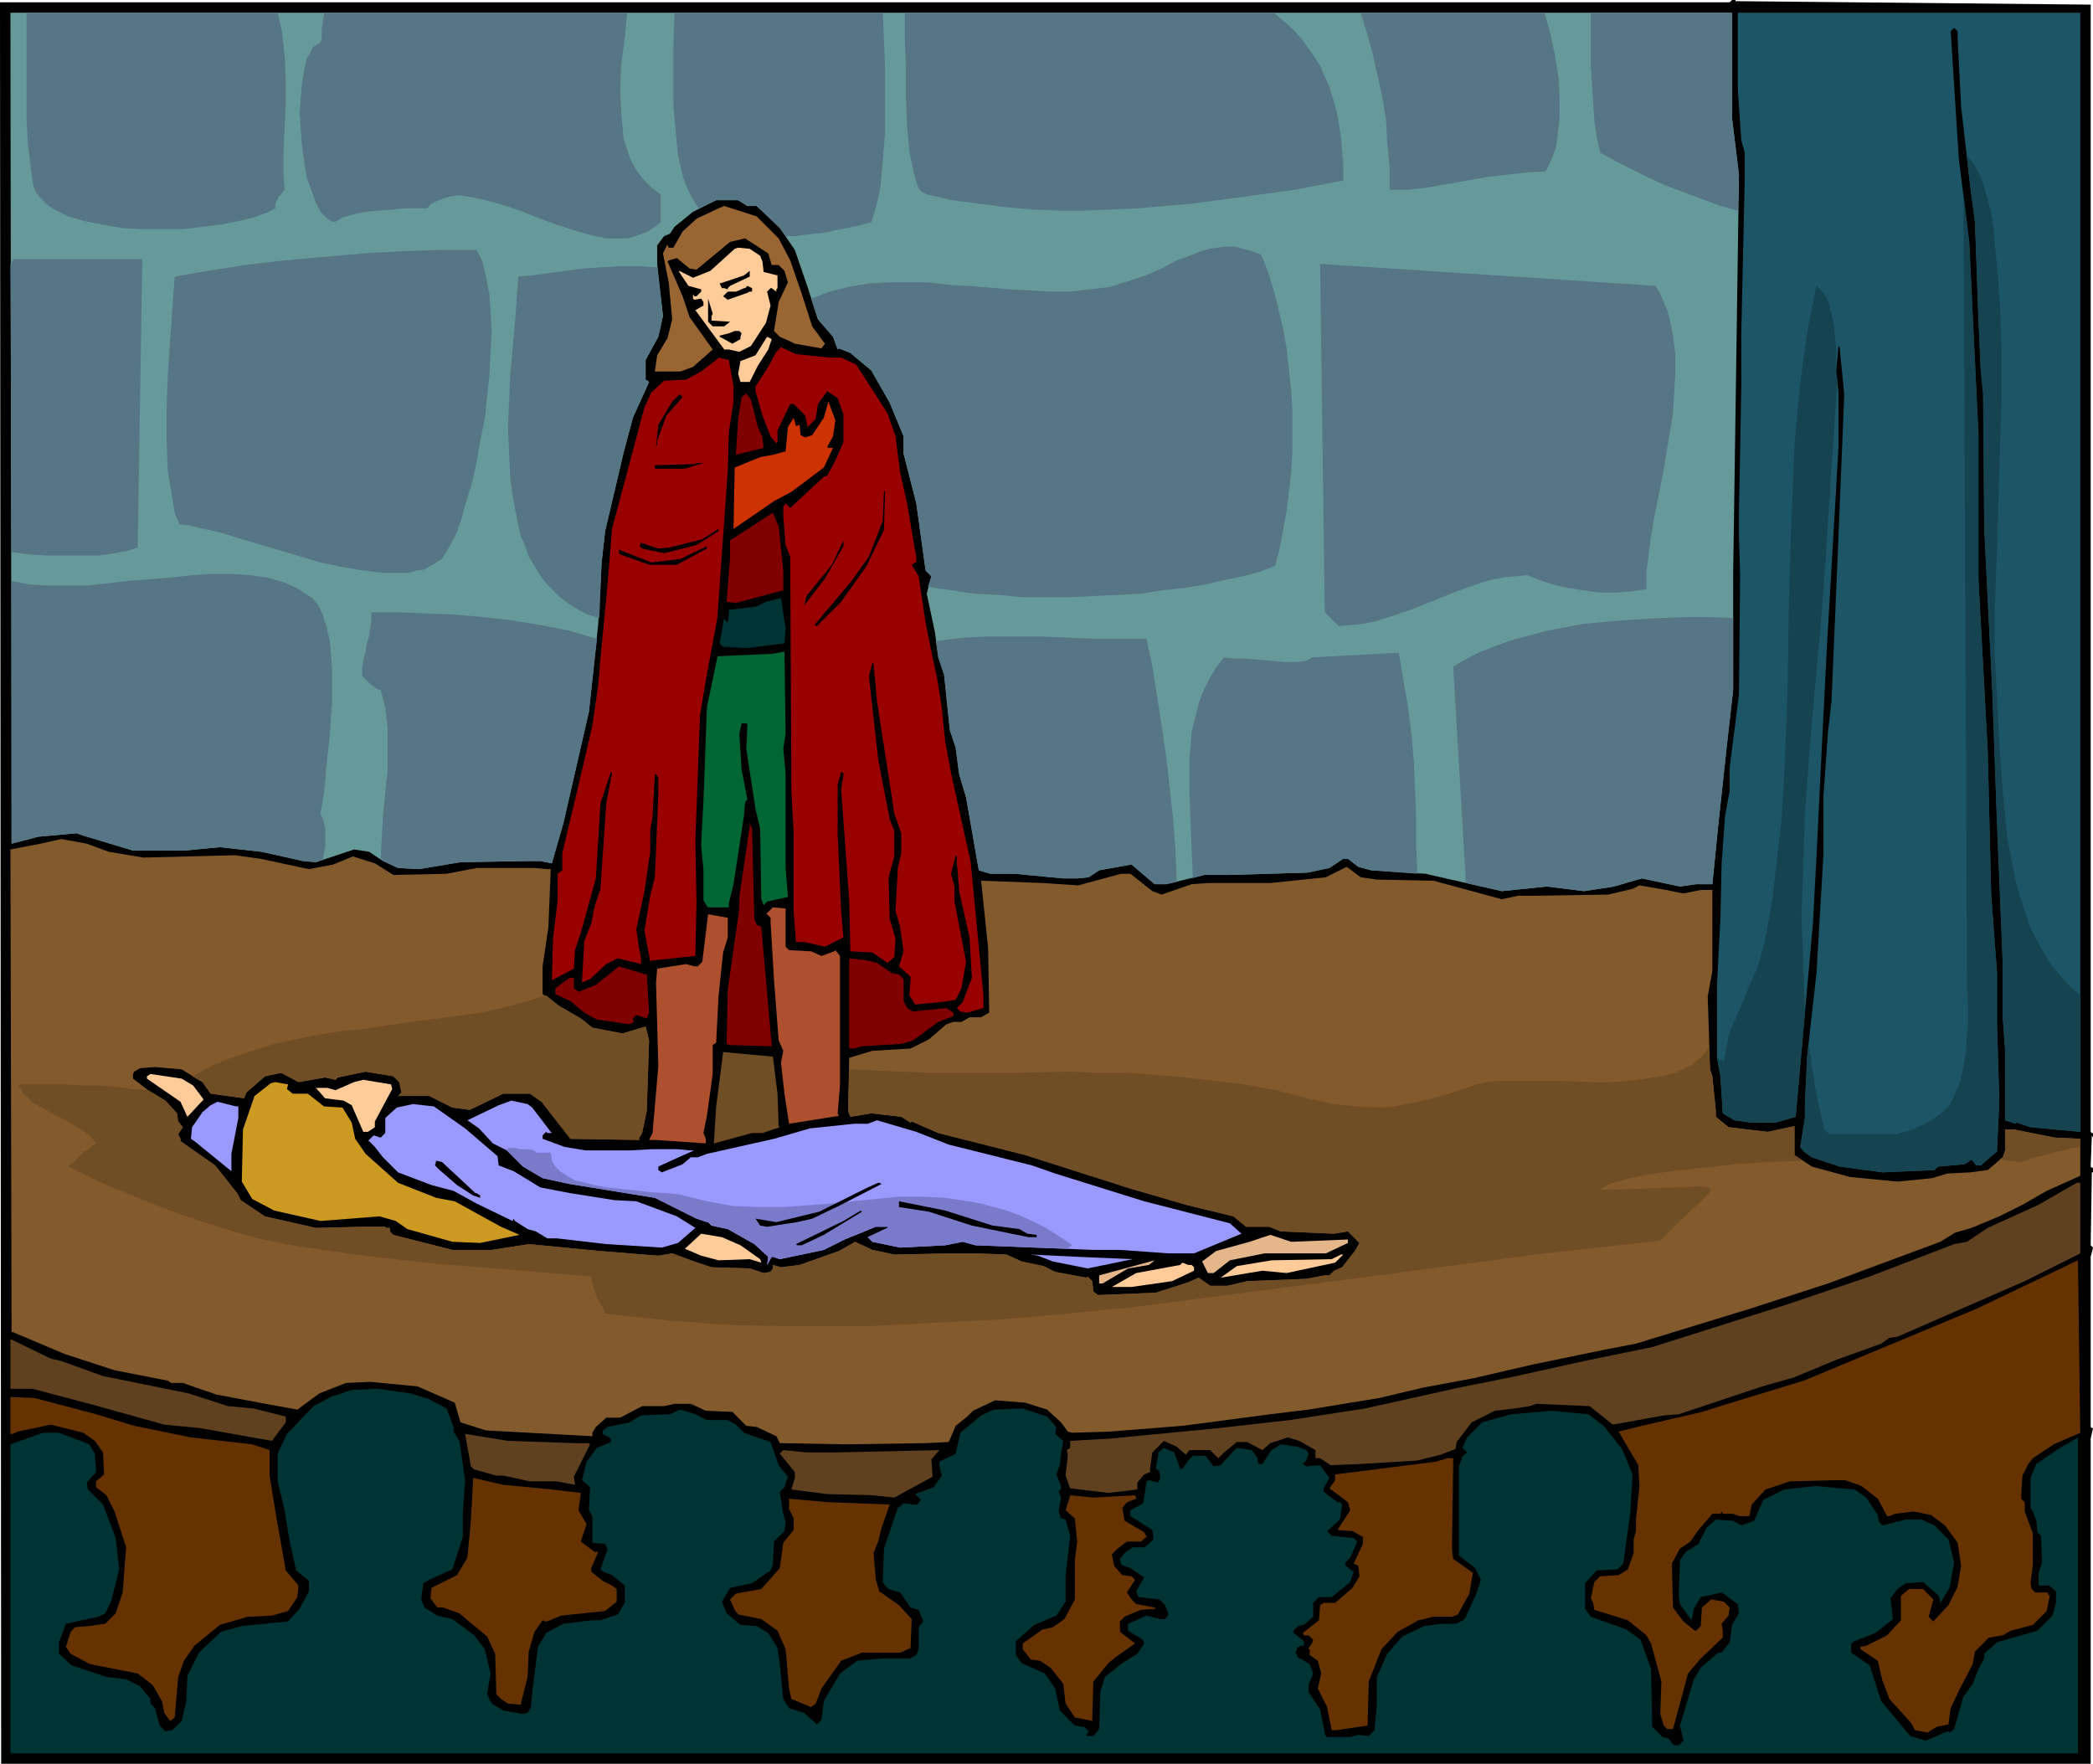
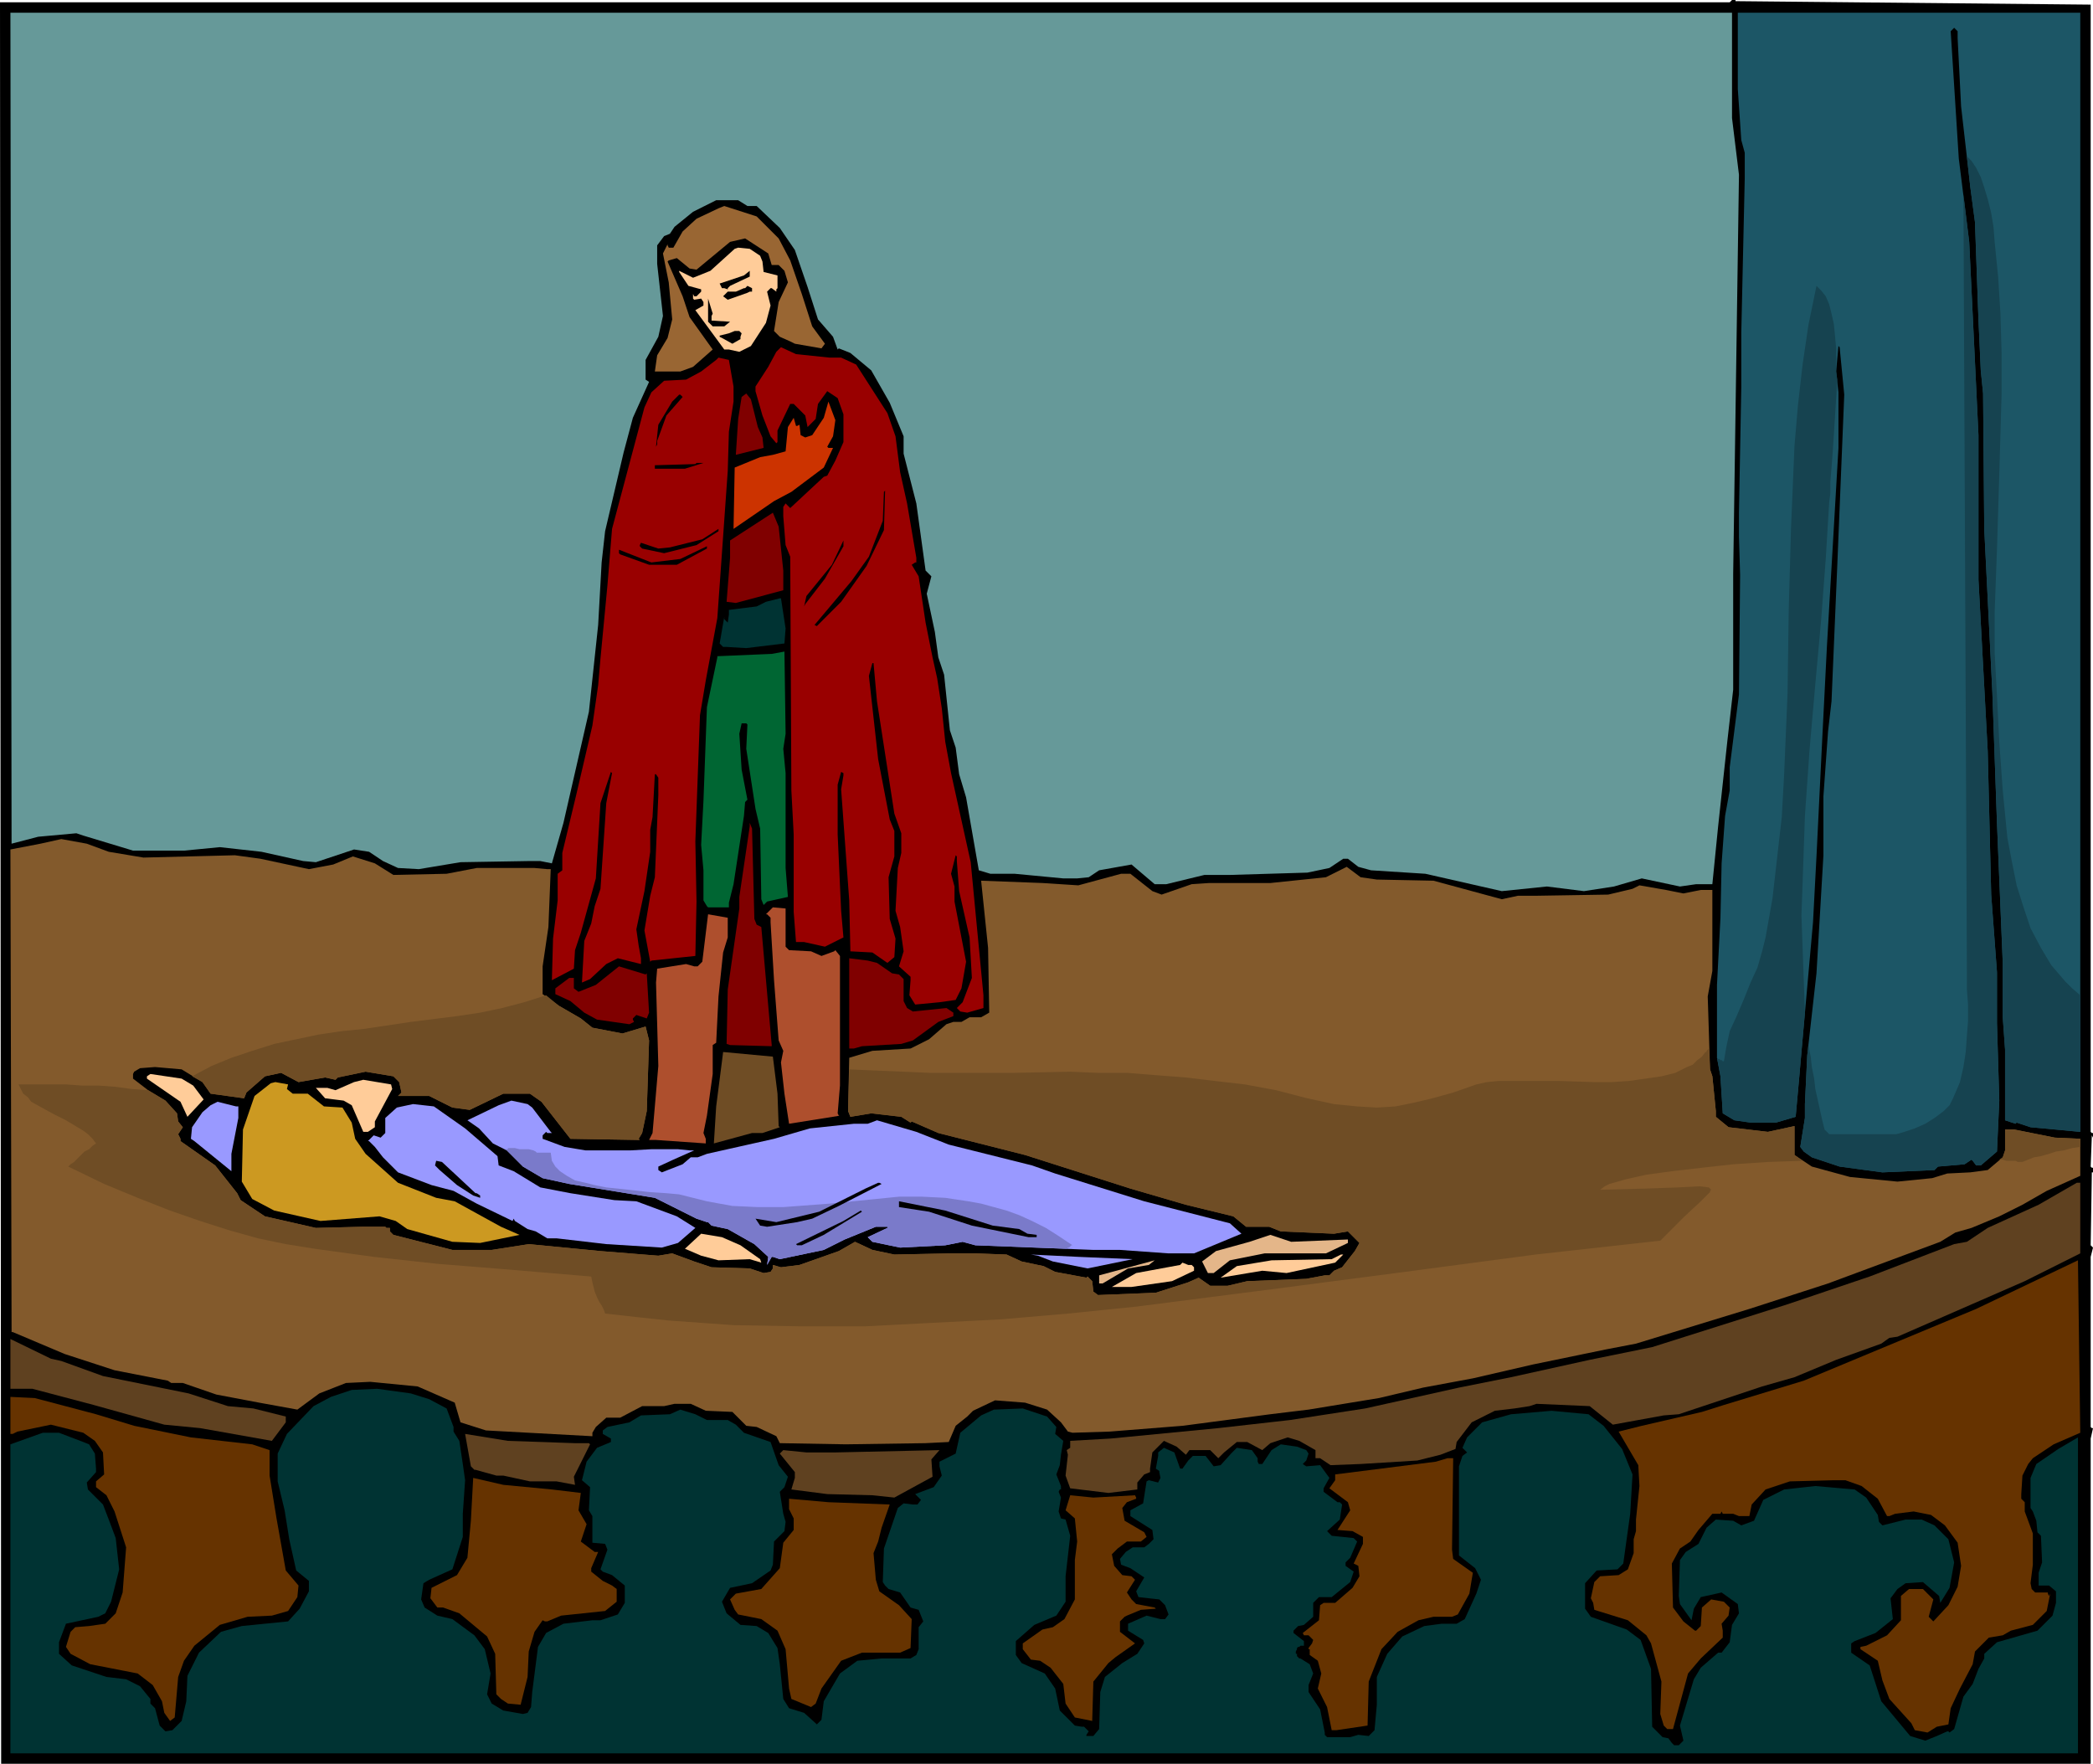
<svg xmlns="http://www.w3.org/2000/svg" fill-rule="evenodd" height="5.078in" preserveAspectRatio="none" stroke-linecap="round" viewBox="0 0 1809 1524" width="6.026in">
  <style>.brush1{fill:#000}.pen1{stroke:none}.brush5{fill:#fc9}.brush7{fill:maroon}.brush9{fill:#033}.brush13{fill:#6f4d25}.brush15{fill:#99f}.brush17{fill:#5f4120}.brush18{fill:#e4b689}.brush19{fill:#630}</style>
  <path class="pen1 brush1" d="m1500 1 307 3v974l1 1h1v4l-1-2-1 27 1 1h1v4h-1l-1 63 2 2-2 8v147l1 1h1l-2 9v281H1L0 2h1495l2-2h3v1z" />
  <path class="pen1" style="fill:#699" d="m1497 102 6 49-5 345v100l-5 44-8 74-5 50h-14l-14 2-33-7-24 7-26 4-32-4-39 4-66-15-47-3-11-3-9-7h-4l-12 8-19 4-67 2h-22l-33 8h-10l-20-17-28 5-9 6-10 1h-12l-42-4h-21l-10-3-11-63-6-20-3-23-5-15-5-48-5-15-3-22-7-33 4-15-5-5-8-58-11-43v-15l-12-29-16-28-18-15-10-4-1 1-4-11-13-15-9-28-11-32-13-19-20-19h-8l-8-5h-19l-20 10-16 13-4 6-5 2-6 8v16l5 45-4 18-11 20v17l3 2-14 31-8 30-16 68-3 27-3 54-8 75-22 96-10 35-10-2h-10l-59 1-36 6-18-1-13-6-12-8-13-2-33 11-11-1-36-8-36-4-31 3h-44l-43-13-6-2-33 3-23 6L9 11h1488v91z" />
  <path class="pen1" style="fill:#1c5666" d="m1798 978-43-4-12-4-1 1-9-3v-61l-2-28v-47l-5-121-4-113-7-141-1-117-2-20-2-44-3-84-4-30-8-70-3-59v-6l-3-3-3 3 7 110 9 72 6 125 2 42v125l4 74 4 74 3 124 5 67v44l2 67-2 44-14 12h-4l-3-4-1-1-6 4-23 2-3 3-45 2-37-5-24-8-7-5-3-4 4-25v-12l2-42 8-71 6-102v-51l4-56 3-26 5-118 6-147-4-41-1-1-2 22 2 18v48l-10 172-4 79-5 102-3 57-10 112-2 23-3 33-17 5h-22l-14-2-10-6-2-32-3-16v-63l3-58 1-47 3-41 4-22v-20l8-63 1-103-1-33v-21l2-108v-47l3-134v-22l-3-11-3-44V11h296v967z" />
  <path class="pen1" style="fill:#963" d="m673 206 10 19 10 29 9 28 11 15-3 4-23-4-4-2-9-4-5-5 4-25 8-17-3-10-5-5h-6l-3-10-20-13-13 3-29 24-6-1-11-9-7 2-1 1 13 30 6 18 20 28-17 15-11 4h-22l2-14 9-15 4-16-3-32-5-25 4-8v1l1 2h4l8-14 12-11 19-9 5-2 28 9 19 19z" />
  <path class="pen1 brush5" d="m657 221 2 5 1 9 12 3v11l-1 1v2l-4-3h-1l-3 3 3 12-4 15-13 20-10 5-9-2h-4l-25-34 7-4v-3l-2-3-6 1-1-1v-4l1 2h2l4-4v-2l-11-3-8-12v-1l12 6 15-6 21-19 3-1 10 1 9 6z" />
  <path class="pen1 brush1" d="m631 247-2 2v3h7l7-3h1l2-2 4 2v3h-2l-2 1-17 6-4-3 4-4v-2l-3-1h-2l-2-4 21-7 5-4v5l-17 8zm-16 26v4l16 1-5 4h-10l-4-4v-20l4 13-1 2zm26 15-1 3v2l-7 4-9-5-2-1v-1l8-2 5-2h4l2 2z" />
-   <path class="pen1 brush5" d="m664 302-9 14-7 14h-8l-2-7 2-11 13-5 10-16 4 2-3 9z" />
  <path class="pen1" d="M717 309h10l13 6 27 42 7 20 4 31 6 27 8 47v4h-1l-3 2 6 10 6 40 6 30 4 18 4 26 3 29 5 27 17 77 11 115v11l-14 4-6-1-3-3 5-5 8-21-2-35-9-40-2-26v-4l-1-1-4 16 3 11v13l10 52-4 23-5 10-14 2-21 2-5-8 1-13v-3l-10-9 4-13-3-21-4-14 2-37 3-13v-17l-6-17-15-97-3-33h-1l-3 11 8 72 10 52 4 10v22l-5 18 1 36 5 17-1 16-6 5-13-9-19-1-1-44-7-96 2-12v-2l-2-1-3 11v43l3 66 2 23-16 8-18-4h-7l-2-26v-67l-2-38-1-202-4-10-2-25v-8l2-3 4 4 29-27 3-1 7-13 7-16v-24l-5-14-9-6-8 11-2 13-7 7-2-10-10-10h-3l-11 23v10l-1 1-5-6-7-18-6-21v-4l11-17 7-13 4-4 13 6 29 3zm-83 25v13l-4 26-1 34-9 127-10 54-5 30-4 109 1 52-1 47-38 4-1 1-5-27 5-30 4-16 3-71v-15l-2-3h-1l-2 37-2 11v19l-5 34-7 33 2 14 2 11v5l-20-5-10 5-14 13-7 3 2-36 6-15 3-15 5-15 5-74 5-26-1-1-9 27-4 65-13 47-5 15-1 16-19 10 1-36 4-33v-23l4-3v-15l12-50 14-60 5-35 2-23 6-63 4-49 28-105 6-13 11-10 19-1 13-7 13-10 2-2 9 2 4 23z" style="fill:#900" />
  <path class="pen1 brush7" d="m655 369 4 9 1 9-24 6 2-31 3-19 4-3 4 5 6 24z" />
  <path class="pen1 brush1" d="m590 343-14 16-8 22v3l-1 2 2-19 12-20 6-6h1l2 2z" />
  <path class="pen1" style="fill:#c30" d="m720 377-5 9 1 1h4l-8 17-28 21-15 8-35 24 1-53 22-9 11-2 11-3 2-21 5-8 2 7h1l2-1 1 9 4 2 6-2 10-15 4-14 6 16-2 14z" />
  <path class="pen1 brush1" d="M592 405h-26v-3l35-1 1-1h6l-16 5zm157 84-22 31-21 21-2-1 32-38 15-21 12-31 1-25 1-1-1 34-15 31z" />
  <path class="pen1 brush7" d="M677 493v17l-41 11-8-1 3-38v-15l37-24 5 12 4 38z" />
  <path class="pen1 brush1" d="m602 471-28 7-19-4-2-2v-1l1-2 15 5 10-1 28-7 14-9v2l-19 12zm111 29-17 22-1 2 2-9 22-27 10-21v5l-16 28z" />
  <path class="pen1 brush1" d="M585 488h-24l-25-9-1-1v-3l28 11 25-3 23-11v2l-26 14z" />
  <path class="pen1 brush9" d="m679 543-1 13-33 4-17-1h-3l-3-3 4-23v2l3 3 1-7v-4l24-3 8-4 12-3h1l4 26z" />
  <path class="pen1" style="fill:#063" d="m677 647 2 21v82l2 25-18 4-3 3-2-5-1-61-4-17-8-52 1-21-1-1h-4l-2 9 2 31 5 26-2 2-1 12-9 59-4 16v4h-18l-1-1-3-5v-26l-2-22 2-38 3-81 9-43v-1l47-2 11-2 1 71-2 13z" />
  <path class="pen1 brush7" d="m652 794 2 5 4 2 9 102v1l-36-1-3-1 1-47 10-70v-10l9-61v-3l2 5 2 78z" />
  <path class="pen1" style="fill:#835a2c" d="m94 736 30 5 79-2 22 3 42 9 21-4 17-7 19 6 16 10 46-1 26-5h50l11 1h3l-2 50-5 34v24l14 10 19 11 10 8 26 5 20-6 3 12-2 61-4 19-3 5 1 1-60-1-25-32-10-7h-23l-29 14-15-2-20-10h-27l3-3-2-9-5-5-24-4-24 5-2 2-9-2-23 4-15-8-14 3-16 14-2 5-29-4-7-10-18-11-23-2-13 1-5 3-1 2v4l13 10 15 9 10 11 1 7 4 5-4 6 2 4v2l30 21 19 24 3 6 21 14 44 10 40-1h20l1 1h3v3l3 3 51 13h34l32-5 62 6 50 4 12-2 19 7 15 5 33 1 12 4 6-1 2-3v-3l7 2 16-2 34-12 14-8 15 7 19 4 49-1h21l27 1 13 6 19 4 10 5 27 5 1-1 4 4 1 9 4 3 50-2 28-9 9-4 10 7h15l17-4 51-2 16-3h4l4-4 7-3 11-14 4-7-10-10-12 2-46-2-10-4h-20l-11-9-41-10-48-14-91-29-75-19-23-10-1 1-8-5-26-3-18 3-2-5 1-46 20-6 33-2 16-8 15-13 6-2h7l7-4h10l7-4-1-56-6-58 53 2 31 2 37-10h8l19 15 8 3 26-9 15-1h53l48-5 18-9 12 9 14 2 49 1 59 16 14-3h16l62-1 21-5 6-3 23 4 15 3 15-3h10v70l-4 22 2 63 2 6 3 30v5l11 9 34 4 23-5v25l15 10 33 9 41 4 30-3 13-4 20-1 15-2 13-11 2-6v-18h8l35 7 22 1v32l-29 13-21 12-20 10-24 10-14 4-13 8-97 36-68 22-98 30-26 5-63 13-52 12-43 8-38 9-61 10-33 4-76 10-63 5-32 1-4-1-6-8-12-11-19-6-26-2-19 9-5 5-10 8-6 14-20 1-69 1-57-1-3-6-17-8-9-1-12-12-23-1-13-6h-14l-9 2h-19l-19 10h-12l-9 8-3 5v3l-92-5-22-7-5-17-32-14-41-4-21 1-23 9-19 14-33-6-37-7-29-10h-10l-3-2-46-9-43-14-45-19h-1L9 734l26-5 18-4 22 4 19 7z" />
  <path class="pen1" d="m679 818 3 3 19 1 9 4 11-4 1-1 4 5v112l-2 24 1 2h1l-44 7-4-26-3-27 2-10-4-9-4-52-3-50v-4l-3-3h-1l6-6 11 1v33zm-50-8-4 13-4 38-2 40-3 2v25l-5 36-3 15 2 5v4l-43-3h-6l3-6 5-58-2-72 1-12 25-4 7 2h3l4-4 5-41 17 3v17z" style="fill:#ae4f2d" />
  <path class="pen1 brush7" d="m758 832 13 9 6 1 4 4v19l3 6 5 3 29-3 6 4v3l-13 5-22 16-10 3-34 2-7 2h-4v-78l16 2 8 2zm-199 9 2 34-2 5-9-3-3 3v1l1 2-4 2-28-4-11-6-12-10-13-6v-5l12-9h4v9l4 3 15-6 20-16 23 7 1-1z" />
  <path class="pen1 brush13" d="m672 945 1 28 1 1-15 5h-9l-33 9 2-32 5-39 1-8 43 4 4 32z" />
  <path class="pen1 brush5" d="m167 938 9 12-14 15-6-13-29-20v-2l3-2 27 4 10 6zm172 3-15 28v5l-6 4h-4l-10-23-7-4-16-2-8-9h10l7 2 16-7 8-2 24 4 1 4z" />
  <path class="pen1" style="fill:#cc9921" d="m248 941 5 4h13l14 11 16 1 8 13 3 14 9 13 28 25 33 13 16 3 40 22 16 7-34 7-24-1-39-11-10-7-14-4-51 4-40-9-19-10-9-15 1-45 10-29 14-11 4-1 11 2-1 4z" />
  <path class="pen1 brush15" d="m460 957 16 21 1 1h-4l-1-1-3 3v3l19 7 18 3h39l18-1h23l10 1h4l-18 8-13 6v3l3 2 18-7 7-6h6l8-3 58-13 31-9 38-4h12l8-3 34 10 28 11 72 18 20 7 77 24 74 19 10 9-41 17h-22l-42-3h-23l-102-4-11-3-15 3-39 2-24-5-4-4 17-8v-1h-10l-27 11-18 9-38 8-6-2h-1l-4 7 1-7-12-11-23-13-14-3-3-3h-1l-9-3-36-18-74-12-23-5-17-10-14-14-12-6-12-13-10-7 27-13 11-4 14 3 4 3z" />
  <path class="pen1" style="fill:#7a7aca" d="M440 992h5l4 1h8l4 1 2 1 1 1h12l1 7 3 5 4 4 6 4 7 4 9 2 8 2 10 2 19 2 18 2 15 1 11 1 12 3 12 3 11 2 11 2 22 1h22l40-3 40-4 20-2h20l20 1 20 3 11 2 11 3 11 3 11 4 11 5 12 6 11 7 12 8h-1l-1 1-1 1h-1l-1 1-79-3-11-3-15 3-39 2-24-5-4-4 17-8v-1h-10l-27 11-18 9-38 8-6-2h-1l-4 7 1-7-12-11-23-13-14-3-3-3h-1l-9-3-36-18-74-12-23-5-17-10-14-14-2-1h3v-1h1z" />
  <path class="pen1 brush15" d="M206 956v10l-6 31v15l-32-26-3-2 1-10 9-13 7-6 6-3 16 4h2zm196 19 28 24 1 8 13 5 23 14 26 5 38 6 19 1 35 13 16 10-15 13-14 4-48-3-43-5h-8l-10-6-7-2-11-7-1-2-1 2-31-15-20-11-19-5-29-11-13-13-7-9-5-5h-1l5-5 6 2 4-4v-13l10-9 14-3 18 2 27 19z" />
  <path class="pen1 brush1" d="M411 1031h1l3 2v2l-6-2-14-9-15-13-4-4 1-4 5 1 29 27zm351-8-37 19-23 11-13 3-26 4-6-1-4-6 18 3 37-9 40-20 11-5h1l2 1z" />
  <path class="pen1 brush17" d="m1798 1083-48 24-110 48-7 1-7 5-39 14-36 15-28 8-72 24-13 1-44 8-20-16-46-2-6 2-13 2-17 2-20 10-13 17-1 6-13 5-20 5-49 3-26 1-9-6h-4v-7l-14-8-10-3-15 5-7 6-13-7h-9l-11 9-5 5-7-7h-18l-3 4-8-7-11-5-10 10-2 14v3l-5 2-6 7v6l-25 3-33-4-4-11 2-18-1-4 3-2v-6l35-2 93-9 62-7 65-10 81-18 45-9 68-15 54-11 117-37 71-24 73-28 11-2 18-12 44-20 33-19h3v61z" />
  <path class="pen1 brush1" d="m858 1059 23 3 7 4 8 1v2h-7l-49-10-37-12-26-4v-5l40 8 41 13zm-146 8-19 9h-4l-1-1 41-20 15-9 1 1-33 20z" />
  <path class="pen1 brush5" d="m640 1076 17 12 1 3-10-3-27 1-15-4-14-6 14-13 18 3 16 7z" />
  <path class="pen1 brush18" d="M1165 1071v3l-19 9h-53l-30 6-14 11h-5l-5-10 12-9 29-8 18-6 18 6 49-2z" />
  <path class="pen1 brush15" d="m979 1088-39 8-30-6-13-5-6-1 41 2 47 2z" />
  <path class="pen1 brush5" d="m1154 1091-42 9-21-2-36 6 14-10 30-5 52-1 8-4h2l-7 7z" />
  <path class="pen1 brush18" d="m975 1096-22 13h-3v-7l48-13-5 4-18 3z" />
  <path class="pen1 brush19" d="m1775 1248-18 12-4 5-5 10-1 16v4l3 3v8l7 19v27l-2 16 1 5 3 3h11v1l1 2 1-2-3 15-12 12-19 5-7 4-12 2-12 12-2 11-11 21-8 17-2 14-10 2-8 5-11-2-3-6-19-21-6-16-4-17-15-10v-2l5-1 18-9 12-13v-21l7-6h12l9 9-4 15 4 4 13-14 8-16 3-18-3-20-11-15-12-9-15-3-16 2-5 2h-2l-8-15-14-11-14-5h-10l-38 1-21 7-12 13-2 10h-9l-5-2h-9l-1-2-1 2h-7l-12 14-7 10-9 6-7 13 1 38 9 12 10 8h1l4-4 1-16 8-7 11 2 5 5-1 7-6 7 1 6v6l-19 18-11 13-13 48h-5l-3-3-3-10 1-28-9-33-4-7-16-13-29-9-1-6-2-4 3-14 5-5 16-1 8-5 5-14v-12l2-7v-10l3-29-1-18-17-29 20-5 52-12 19-6 69-21 149-62 88-42 2 149-23 10z" />
  <path class="pen1 brush5" d="m1030 1093 2 2v3l-19 9-35 5h-17l21-12 38-7 2-2 5 2h3z" />
  <path class="pen1 brush17" d="m53 1176 36 13 74 15 34 11 22 2 28 7v5l-12 16-62-11-31-3-61-17-53-14H9v-43l35 17 9 2z" />
  <path class="pen1 brush19" d="m1131 1424 3-4 1-3-4-4h-4l-1-2 14-11 1-13 3-2h10l15-13 6-10-1-9-4-2 8-17v-6l-9-5-13-1 11-17-2-7-16-12 5-7v-5l87-11 10-3h5l-1 79 1 8 17 12-3 18-10 18-5 2h-16l-13 3-18 10-14 15-11 28-1 38-27 4h-4l-4-20-8-16 3-13-3-11-7-5v-5h-1v-1z" />
  <path class="pen1 brush9" d="m371 1209 15 8 6 16v4l5 8 3 20 2 14-2 29v20l-9 28-20 9-5 3-2 14 3 7 11 7 13 3 19 14 9 12 5 21-3 18 4 8 10 6 17 3 4-1 3-5 1-13 5-39 7-12 15-8 25-3h7l15-5 6-10v-15l-11-9-8-3-2-2 6-17-2-5-11-1v-23l-3-5 1-20-7-6 4-16 9-12 12-5v-3l-7-4v-3l4-3 19-4 10-6 25-1 9-4 13 4 10 5h18l7 4 3 3 4 4 23 8 7 20 8 10-3 9-4 4 3 19 2 7-1 8-9 9-1 20-2 5-16 11-19 4-7 12 4 10 12 10 14 1 10 6 8 13 2 14 3 30 5 8 13 4 10 9 1 1 4-4 2-16 14-24 15-11 21-2h25l5-3 2-5v-19l4-5-4-10-7-2-9-13-10-3-3-3-2-3 1-29 12-35 5-4 8 1h4l3-4-5-5 16-6 7-10-2-8v-4l14-7 4-18 18-15 11-5 25-1 21 7 8 9-1 6 7 6-2 12-1 9-3 8 4 10v3h-1l-1 2 2 5-2 12 2 6 4 1 4 14-4 35v22l-8 12-19 8-16 14v12l5 7 20 9 9 13 4 19 13 13 6 1h2l4 4-2 3v1h6l5-6 1-32 4-13 15-12 13-8 6-9-1-3-13-8v-6l16-7 12 3h4l3-4-3-8-5-5-18-2-2-5 7-12-12-8-8-3-1-5 5-6 6-4h10l4-3 4-4-1-8-19-12v-5l11-6 3-19 2-1 8 2 2-4-1-5v-1l-3-2 2-11v-3l5-4 9 4 5 14h2l5-7 4-4h11l7 9 6-1 9-10 5-5 13 2 5 7v3l1 2h3l8-12 8-5 14 2 8 3 2 3-2 6-3 3 3 2 12-1 8 11-5 9v3l12 9h2l2 2-2 13-11 10 4 4 19 2 3 3-6 14-4 4v3l7 5-3 9-16 13h-11l-5 5v12l-8 7-5 1-4 4v2l9 7v4h-3l-1 1h-1l-1 1v1l-1 2v2h1v2l1 1 1 1h1l8 5 3 8-4 10v6l10 15 4 20v2l2 2h20l7-2 9 1 5-5 2-22v-24l9-20 13-15 19-9 15-2h13l7-4 10-22 4-12-5-10-14-11v-77l3-9 4-3-4-4 4-9 13-13 25-7 35-3 32 3 13 10 16 20 9 22-2 34-6 43-5 5-18 1-10 11v22l5 7 31 11 12 9 9 25 1 50 9 9 5 1 3 4 2 2h4l4-4-3-13 12-40 6-10 15-13h3l7-9 2-15 6-10-1-8-14-10-18 4-6 10-2 10-10-14-1-7 1-31 5-7 11-7 7-14 8-7 15 1 7 4 11-4 8-18 18-9 27-3 34 3 10 7 10 15 1 6 3 3 20-5h14l11 5 12 12 5 20-4 22-8 13-1-6-14-12-15 1-7 5-6 8 2 18-15 12-18 7-3 2v8l16 11 10 31 25 30 13 4 10-4 9-4h1l1 1 4-3 8-28 8-11 5-13 5-9v-4l11-10 35-10 13-13 3-11v-10l-6-5h-9v-11l3-9-1-23-3-3-1-10-3-8-2-3v-26l5-12 19-13 17-10v273H9v-267l28-10h14l21 8 5 2 5 8 1 13v3l-8 9 1 6 13 13 5 13 6 16 3 27-7 28-5 10-6 3-28 6-6 16v10l11 10 30 10 17 2 12 6 9 11v4l4 4 4 15 5 5 6-1 8-8 4-17 1-22 10-20 19-18 18-5 40-4 10-11 8-15v-9l-11-9-6-27-4-25-6-25v-24l8-17 23-24 15-8 18-6 22-1 29 4 16 5z" />
  <path class="pen1 brush19" d="m83 1222 33 10 49 10 53 6 15 5v22l6 37 8 45 11 13-1 10-8 12-14 4-21 1-24 7-22 18-9 13-5 14-3 35-4 3-5-7-2-10-8-14-13-10-41-8-17-9-4-6 4-13 4-4 12-1 14-2 9-9 6-18 3-39-10-31-7-14-9-7v-5l7-6-1-19-7-10-10-7-28-7-29 6-4 2H9v-32l21 1 53 14z" />
  <path class="pen1 brush17" d="M497 1247h12l1 1-14 28 1 7-16-3h-23l-23-5h-6l-18-5h-1l-3-3-5-28 37 6 58 2zm225 8 90-2-7 8 1 15-33 18-19-2-39-1-31-4 3-10v-5l-13-16 3-3 20 2h25z" />
  <path class="pen1 brush19" d="m477 1287 25 3-2 15 7 12-5 15 12 9h3l-6 14v3l10 8 8 4 4 3v11l-10 8-38 4-12 5h-2l-2-1-7 10-5 17-1 22-6 24-11-1-6-4-4-4-1-35-7-15-24-20-14-5h-5l-6-8 1-9 22-11 9-15 3-32 2-37 26 6 42 4zm504 5 1 2v1l-8 3-4 5 2 11 17 10 2 4-5 4h-12l-8 6-5 5 2 10 7 8 8 1 3 3-7 11 4 6 4 4 16 3 1 1-13 1-12 5-2 1-4 4v9l13 10-17 12-6 5-13 16-1 34-15-3-8-12-2-17-11-14-9-6-8-1-7-9v-5l17-12 9-2 10-7 9-17v-34l2-16-2-20-8-7 4-13 20 2 36-2zm-212 8-7 20-3 12-4 10 2 23 3 10 17 12 11 12-1 25-9 4h-33l-18 7-17 24-5 13-4 3-17-7-2-9-3-34-7-16-14-10-20-4-3-4-4-9 5-5 22-4 16-18 3-22 9-11v-10l-4-8v-9l34 3 53 2z" />
-   <path class="pen1" d="M23 11v94l1 18 2 17 2 16 1 5 2 5 3 4 4 4 4 4 5 3 6 3 6 3 14 4 15 3 17 3 17 1h36l17-2 16-2 15-3 13-3 11-4 8-4v-4l1-2 1-2 1-2 2-2 1-2 2-2-1-15v-18l1-20 1-21V69l-1-20-2-20-4-18H23zM9 228h1v-2h1v-1l1-1h111l-4 249-9 3-11 2-13 2H41l-16-1-15-2-1-249zM280 11v3l-1 3v4l-1 3v10l-1 3-2 1-2 1-3 2-1 3-4 7-2 9-2 12-1 12-1 14 1 14 1 14 2 14 2 13 4 11 4 11 4 8 3 3 3 3 3 2 3 1 7-4 10-3 10-2 11-1 12-1 11-1h19l4-4 4-2 5-2 6-2 5-1h6l6 1 6 1 13 3 14 4 14 5 15 6 14 5 15 5 14 4 14 3h19l6-2 6-2 5-2 6-4 5-4v-24l-8-6-7-7-6-8-5-9-3-9-3-9-1-11-1-10-1-22 1-22 3-22 2-22H280zM151 239l29-5 32-5 34-4 34-3 34-3 34-2 33-1h31l5 10 3 13 3 15 1 16 1 17-1 18-1 19-2 19-2 19-4 19-3 18-4 18-5 16-4 15-5 14-6 11-3 5-3 5-5 3-5 3-5 3-7 1-6 2h-23l-17-2-18-3-19-4-37-11-34-10-16-5-14-3-12-3-9-1-4-10-2-12-2-12-2-12-1-27v-28l1-28 2-29 2-28 2-28zM583 11l-1 29v51l2 23 2 20 4 18 3 8 3 7 4 7 4 6 15-7h19l8 5h8l20 19 5 7h8l8-1 8-1 10-1 9-2 10-2 10-2 11-3 2-6 2-7 2-8 2-10 2-22 2-25V60l-1-26-1-23H583zM448 239l12-1 14-2 15-2 15-2 16-1 16-1h16l16 1 5 42-4 18-11 20v17l3 2-14 31-8 30-16 68-3 27-2 48-10-3-8-4-8-5-8-6-6-6-6-6-6-8-4-7-5-8-3-9-4-9-2-9-4-20-3-21-1-22-1-22 1-22 1-23 4-44 3-41zM782 11v22l1 24v26l1 25 2 23 4 19 2 7 2 6 3 3 4 2 22 5 23 3 23 3 23 2 23 1h23l23-1 23-1 46-4 45-6 44-6 42-8v-13l-1-13-1-12-2-12-2-11-3-10-3-10-4-9-4-9-5-8-5-7-5-7-6-7-6-6-6-5-7-6H782zm-81 247 16-6 16-4 17-3 17-1h35l17 2 18 1 36 3 35 2h17l17-2 17-2 16-5 15-5 14-6 13-7 14-5 7-3 7-2 7-1 7-1h8l7 2 8 2 8 3 6 15 5 16 4 16 4 17 3 17 2 18 2 18 1 17v36l-1 17-2 18-2 17-3 16-3 16-4 15-13 5-15 4-15 3-17 4-18 3-19 2-19 3-20 1-20 1-21 1h-42l-20-2-21-1-20-3-20-3 3-9-5-5-8-58-11-43v-15l-12-29-16-28-18-15-10-4-1 1-4-11-13-15-6-18zM10 502l15 3 16 1h34l36-4 37-3 18-2 17-1h17l16 1 15 2 14 4 7 3 6 3 6 4 6 4 5 6 4 8 3 10 3 12 1 12 1 14v28l-2 29-3 27-2 23-3 17 2 4 1 4 1 5v16l-1 5-1 6-6 2-11-1-36-8-36-4-31 3h-44l-43-13-6-2-33 3-23 6V502zm319 240 1-18 1-19 2-20 2-19v-37l-2-17-4-16h-2l-2-1-2-2-2-1-2-2-2-2-2-2-2-2v-7l1-7 2-7 1-7 2-6 1-7 1-7v-7h22l23 1 25 1 25 2 26 3 25 4 25 5 24 7-7 63-22 96-10 35-10-2h-10l-59 1-36 6-18-1-13-6-2-2zm847-731 6 19 5 19 4 18 4 18 3 19 1 19 2 20v21h16l17-2 17-3 17-3 17-3 17-2 17-2 17-1 3-6 3-7 3-8 1-8 2-17V85l-1-19-3-18-4-19-5-18h-159zm-35 217 4 301 12 12 11-1 10-1 10-2 10-3 21-7 20-8 20-8 20-7 10-3 10-2 10-1 11-1 10 4 12 4 13 3 13 2 15 2h14l13-1 13-2v-15l2-15 2-16 3-17 7-35 6-36 3-18 1-17 1-17v-17l-2-16-3-15-2-7-3-7-3-7-4-7-290-19zM809 554l23-3 22-1h46l24 1 22 1h45l5 24 4 25 4 26 4 27 3 27 3 27 2 27 1 27-9 2h-10l-20-17-28 5-9 6-10 1h-12l-42-4h-21l-10-3-11-63-6-20-3-23-5-15-5-48-5-15-2-14zm693-372-15-4-16-6-16-6-16-6-15-7-14-7-14-7-13-7-3-14-2-14-1-15-1-16-1-15V11h122v91l6 49-1 31zm-471 577-1-24-1-25-1-26v-27l1-12 1-13 3-12 3-12 4-11 5-10 6-10 7-9 8 1h10l11 1 12 1 11 1h11l8-1 5-3 75-4 4 24 4 23 3 24 2 23 1 24 1 24v24l1 25-40-3-11-3-9-7h-4l-12 8-19 4-67 2h-22l-11 3h1zm467-225-31-1-32 1-33 2-33 3-16 3-16 3-15 4-15 4-14 5-13 5-12 6-12 7 11 187 31 7 39-4 32 4 26-4 24-7 33 7 14-2h14l5-50 8-74 5-44v-62z" style="fill:#567685" />
  <path class="pen1" d="m1484 914 1 1h1l1 1h1l1 1h1l2-12 3-14 6-13 6-14 6-15 6-13 4-14 3-12 6-34 4-35 4-35 2-36 3-71 1-72 2-71 3-71 3-35 4-35 5-34 7-34 4 4 4 5 3 7 2 8 2 9 1 10 1 11v20l1 7-1 16-1 16-1 16-1 15-1 13-1 12v10l-1 8-3 49-4 53-5 55-5 57-4 57-2 58-1 28 1 28 1 28 1 28-3 34-2 23-3 33-17 5h-22l-14-2-10-6-2-32-3-16zm79-11 2 10 1 9 2 10 1 9 2 9 2 9 2 9 2 8 4 4h58l7-2 9-3 9-4 8-5 8-6 5-5 3-6 6-14 3-13 2-13 1-14 1-13v-14l-1-13v-13l-3-674 5 41 6 125 2 42v125l4 74 4 74 3 124 5 67v44l2 67-2 44-14 12h-4l-3-4-1-1-6 4-23 2-3 3-45 2-37-5-24-8-7-5-3-4 4-25v-12l2-42 1-9zm137-768 4 4 4 6 4 8 3 9 3 10 3 12 2 12 1 13 3 30 2 32 1 34v35l-2 70-2 65-2 54v35l2 37 2 40 3 42 4 41 4 21 4 20 6 19 6 18 9 17 9 15 6 7 6 7 6 6 7 6v118l-43-4-12-4-1 1-9-3v-61l-2-28v-47l-5-121-4-113-7-141-1-117-2-20-2-44-3-84-4-30-3-27z" style="fill:#164350" />
  <path class="pen1 brush13" d="m128 942-14-1-15-2-14-1H71l-14-1H16l2 4 2 4 4 3 3 4 9 5 11 6 10 5 10 6 5 3 4 3 4 4 3 4-3 2-3 3-4 2-3 3-3 3-3 3-3 2-2 2 31 15 29 12 28 11 26 9 25 8 25 7 24 5 25 4 51 7 55 6 62 5 71 6 1 5 1 4 1 4 2 5 2 4 2 3 2 4 1 3 27 3 28 3 28 2 28 2 57 1h57l58-3 59-3 58-5 59-6 117-15 115-15 113-15 108-12 21-21 14-13 5-5 3-3v-1l1-1-1-1-1-1-8-1-19 1-28 1-39 1 4-3 4-2 7-2 7-2 18-4 22-3 26-3 27-3 30-2 30-1-7-5v-25l-23 5-34-4-11-9v-5l-3-30-2-6-1-19v1l-1 1-1 1v1h-1l-3 4-4 3-4 4-5 2-10 5-12 3-14 2-14 2-15 1h-15l-30-1h-53l-10 1-9 2-20 7-18 5-17 4-15 3-16 1-17-1-20-2-23-5-27-7-27-5-26-3-25-3-26-2-25-2h-25l-24-1-49 1h-72l-23-1-24-1-23-1-1 36 2 5 18-3 26 3 8 5 1-1 23 10 75 19 91 29 48 14 41 10 11 9h20l10 4 46 2 12-2 10 10-4 7-11 14-7 3-4 4h-4l-16 3-51 2-17 4h-15l-10-7-9 4-28 9-50 2-4-3-1-9-4-4-1 1-27-5-10-5-19-4-13-6-27-1h-21l-49 1-19-4-15-7-14 8-34 12-16 2-7-2v3l-2 3-6 1-12-4-33-1-15-5-19-7-12 2-50-4-62-6-32 5h-34l-51-13-3-3v-3h-3l-1-1h-20l-40 1-44-10-21-14-3-6-19-24-30-21v-2l-2-4 4-6-4-5-1-7-10-11-15-9zm1600 60h3l3 1h8l2 1h4l5-2 5-2 6-1 7-2 6-2 7-1 7-2 7-1v-7l-22-1-35-7h-8v18l-2 6-3 2zM472 860l-19 6-19 5-19 4-20 3-40 5-40 6-20 2-20 3-19 4-19 4-19 6-18 6-17 7-17 9 9 5 7 10 29 4 2-5 16-14 14-3 15 8 23-4 9 2 2-2 24-5 24 4 5 5 2 9-3 3h27l20 10 15 2 29-14h23l10 7 25 32 60 1-1-1 3-5 4-19 2-61-3-12-20 6-26-5-10-8-19-11-11-9z" />
</svg>